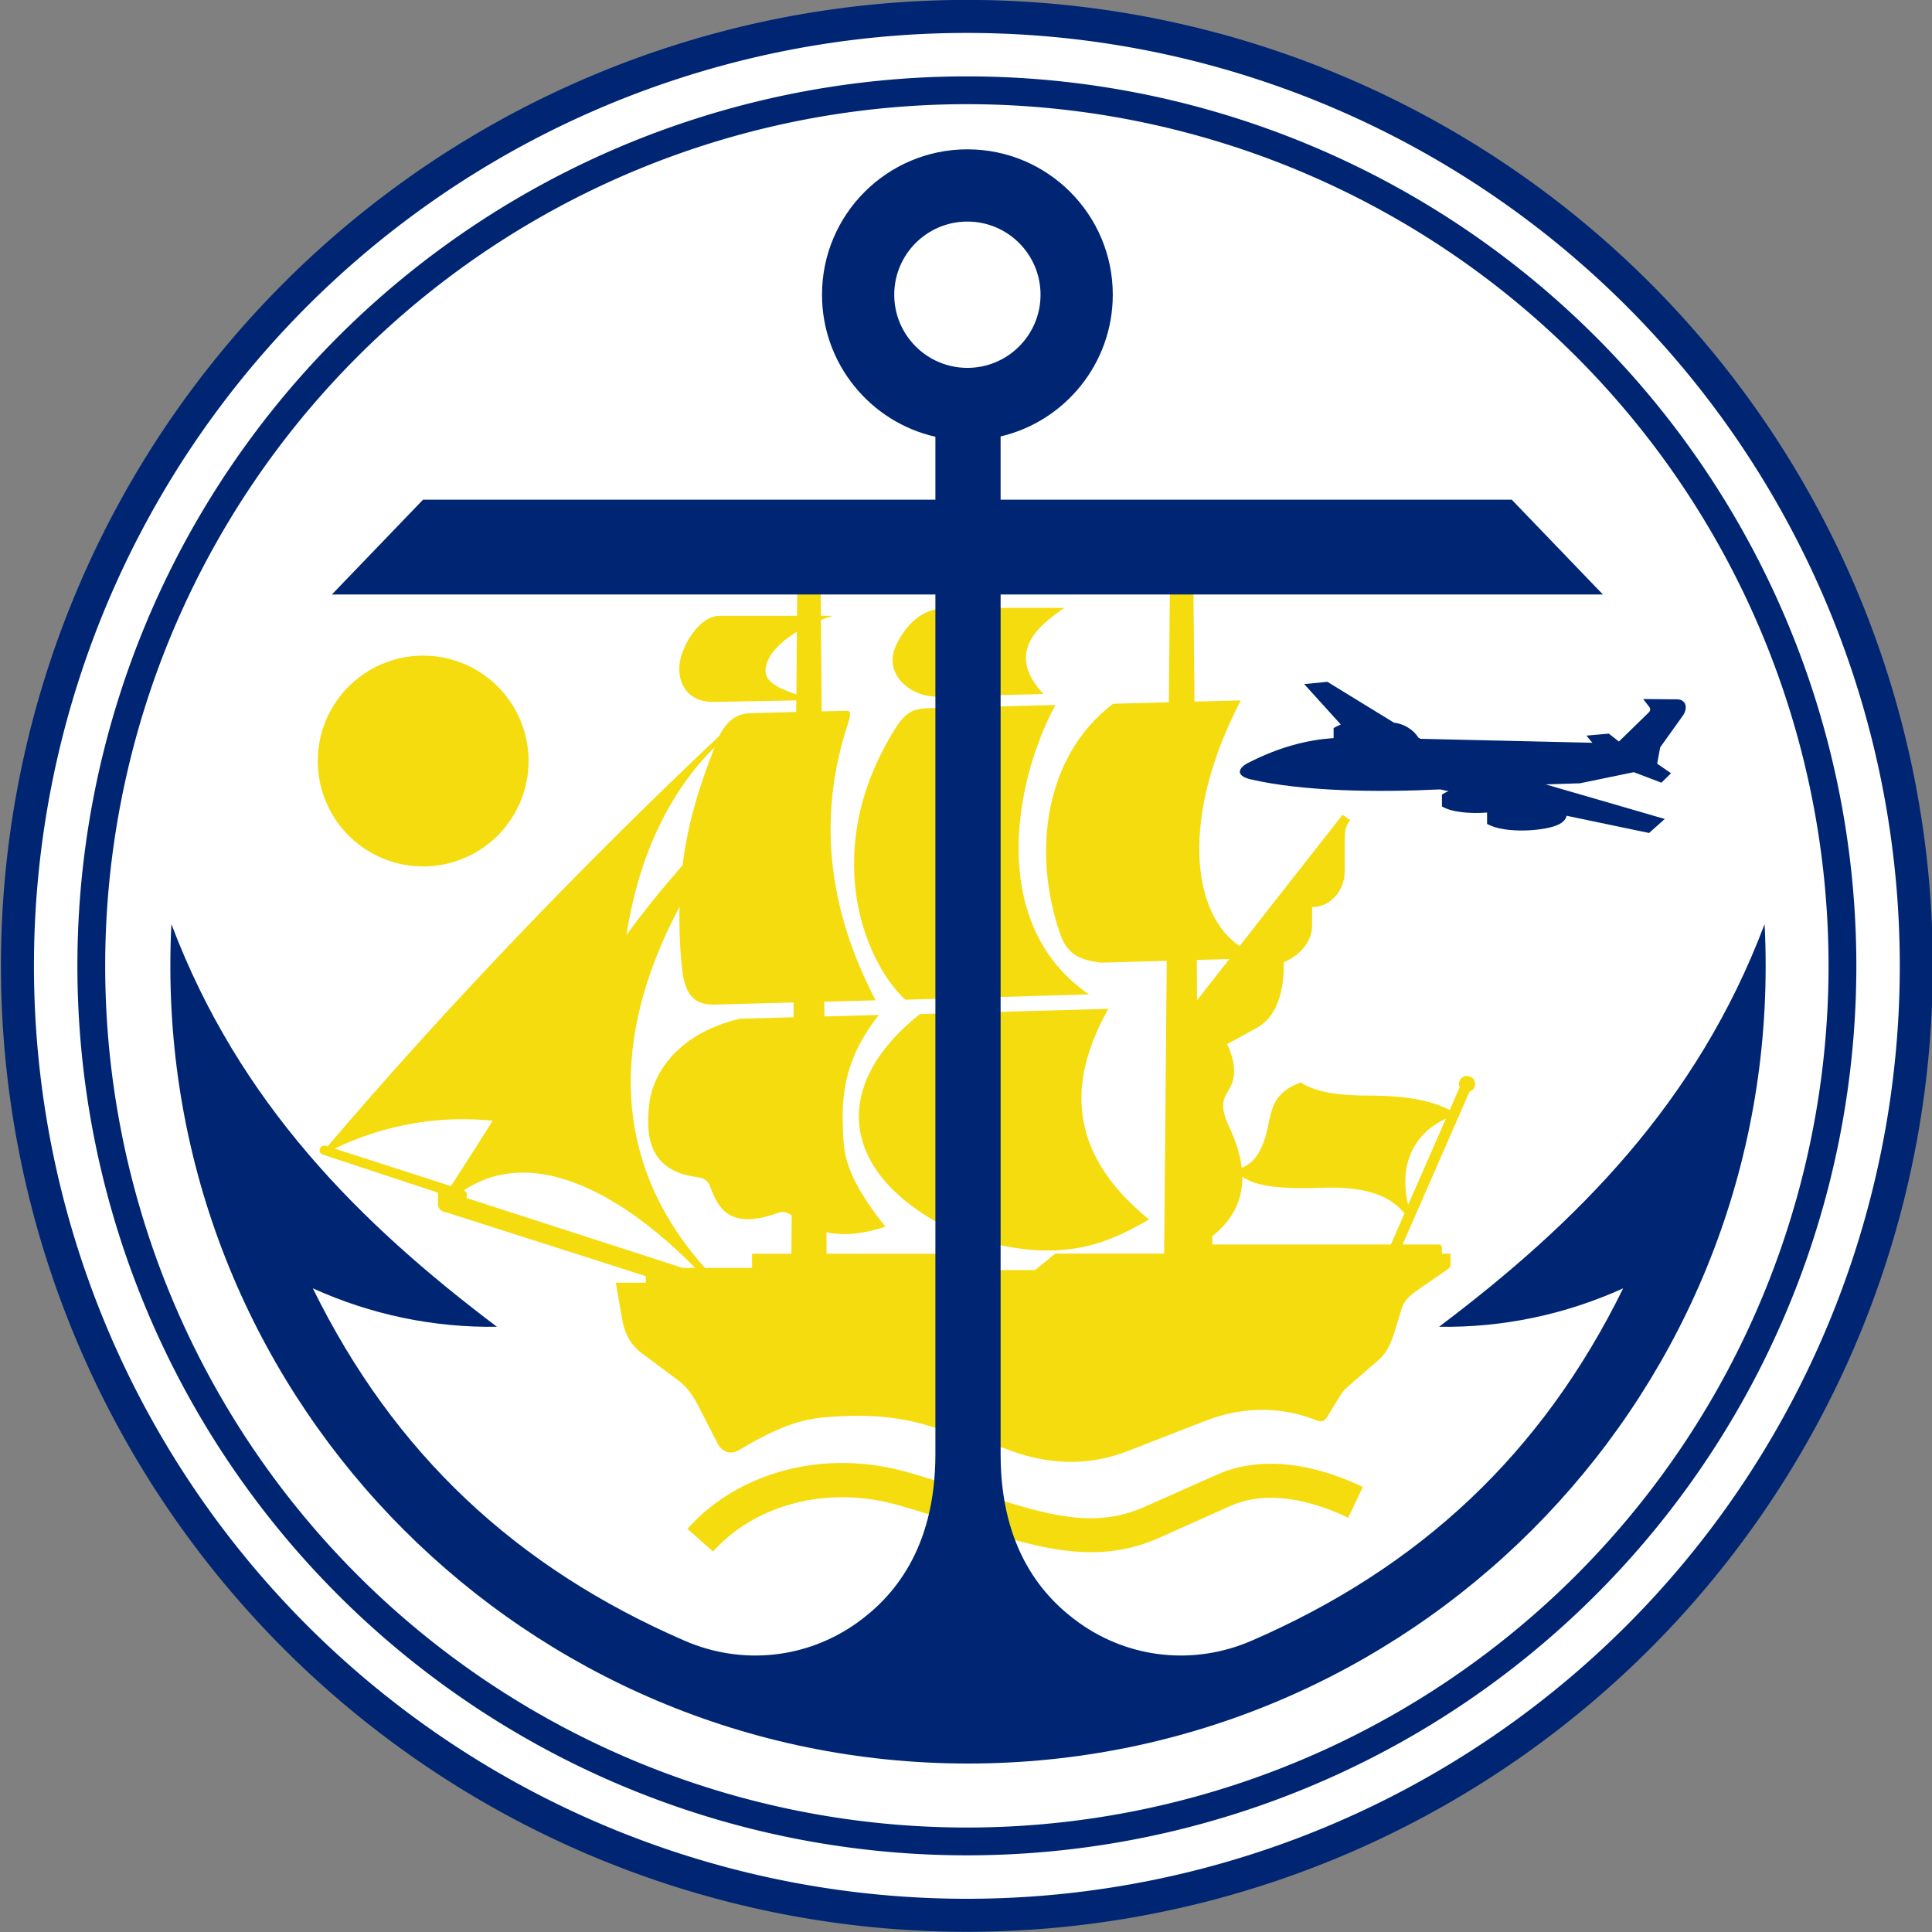
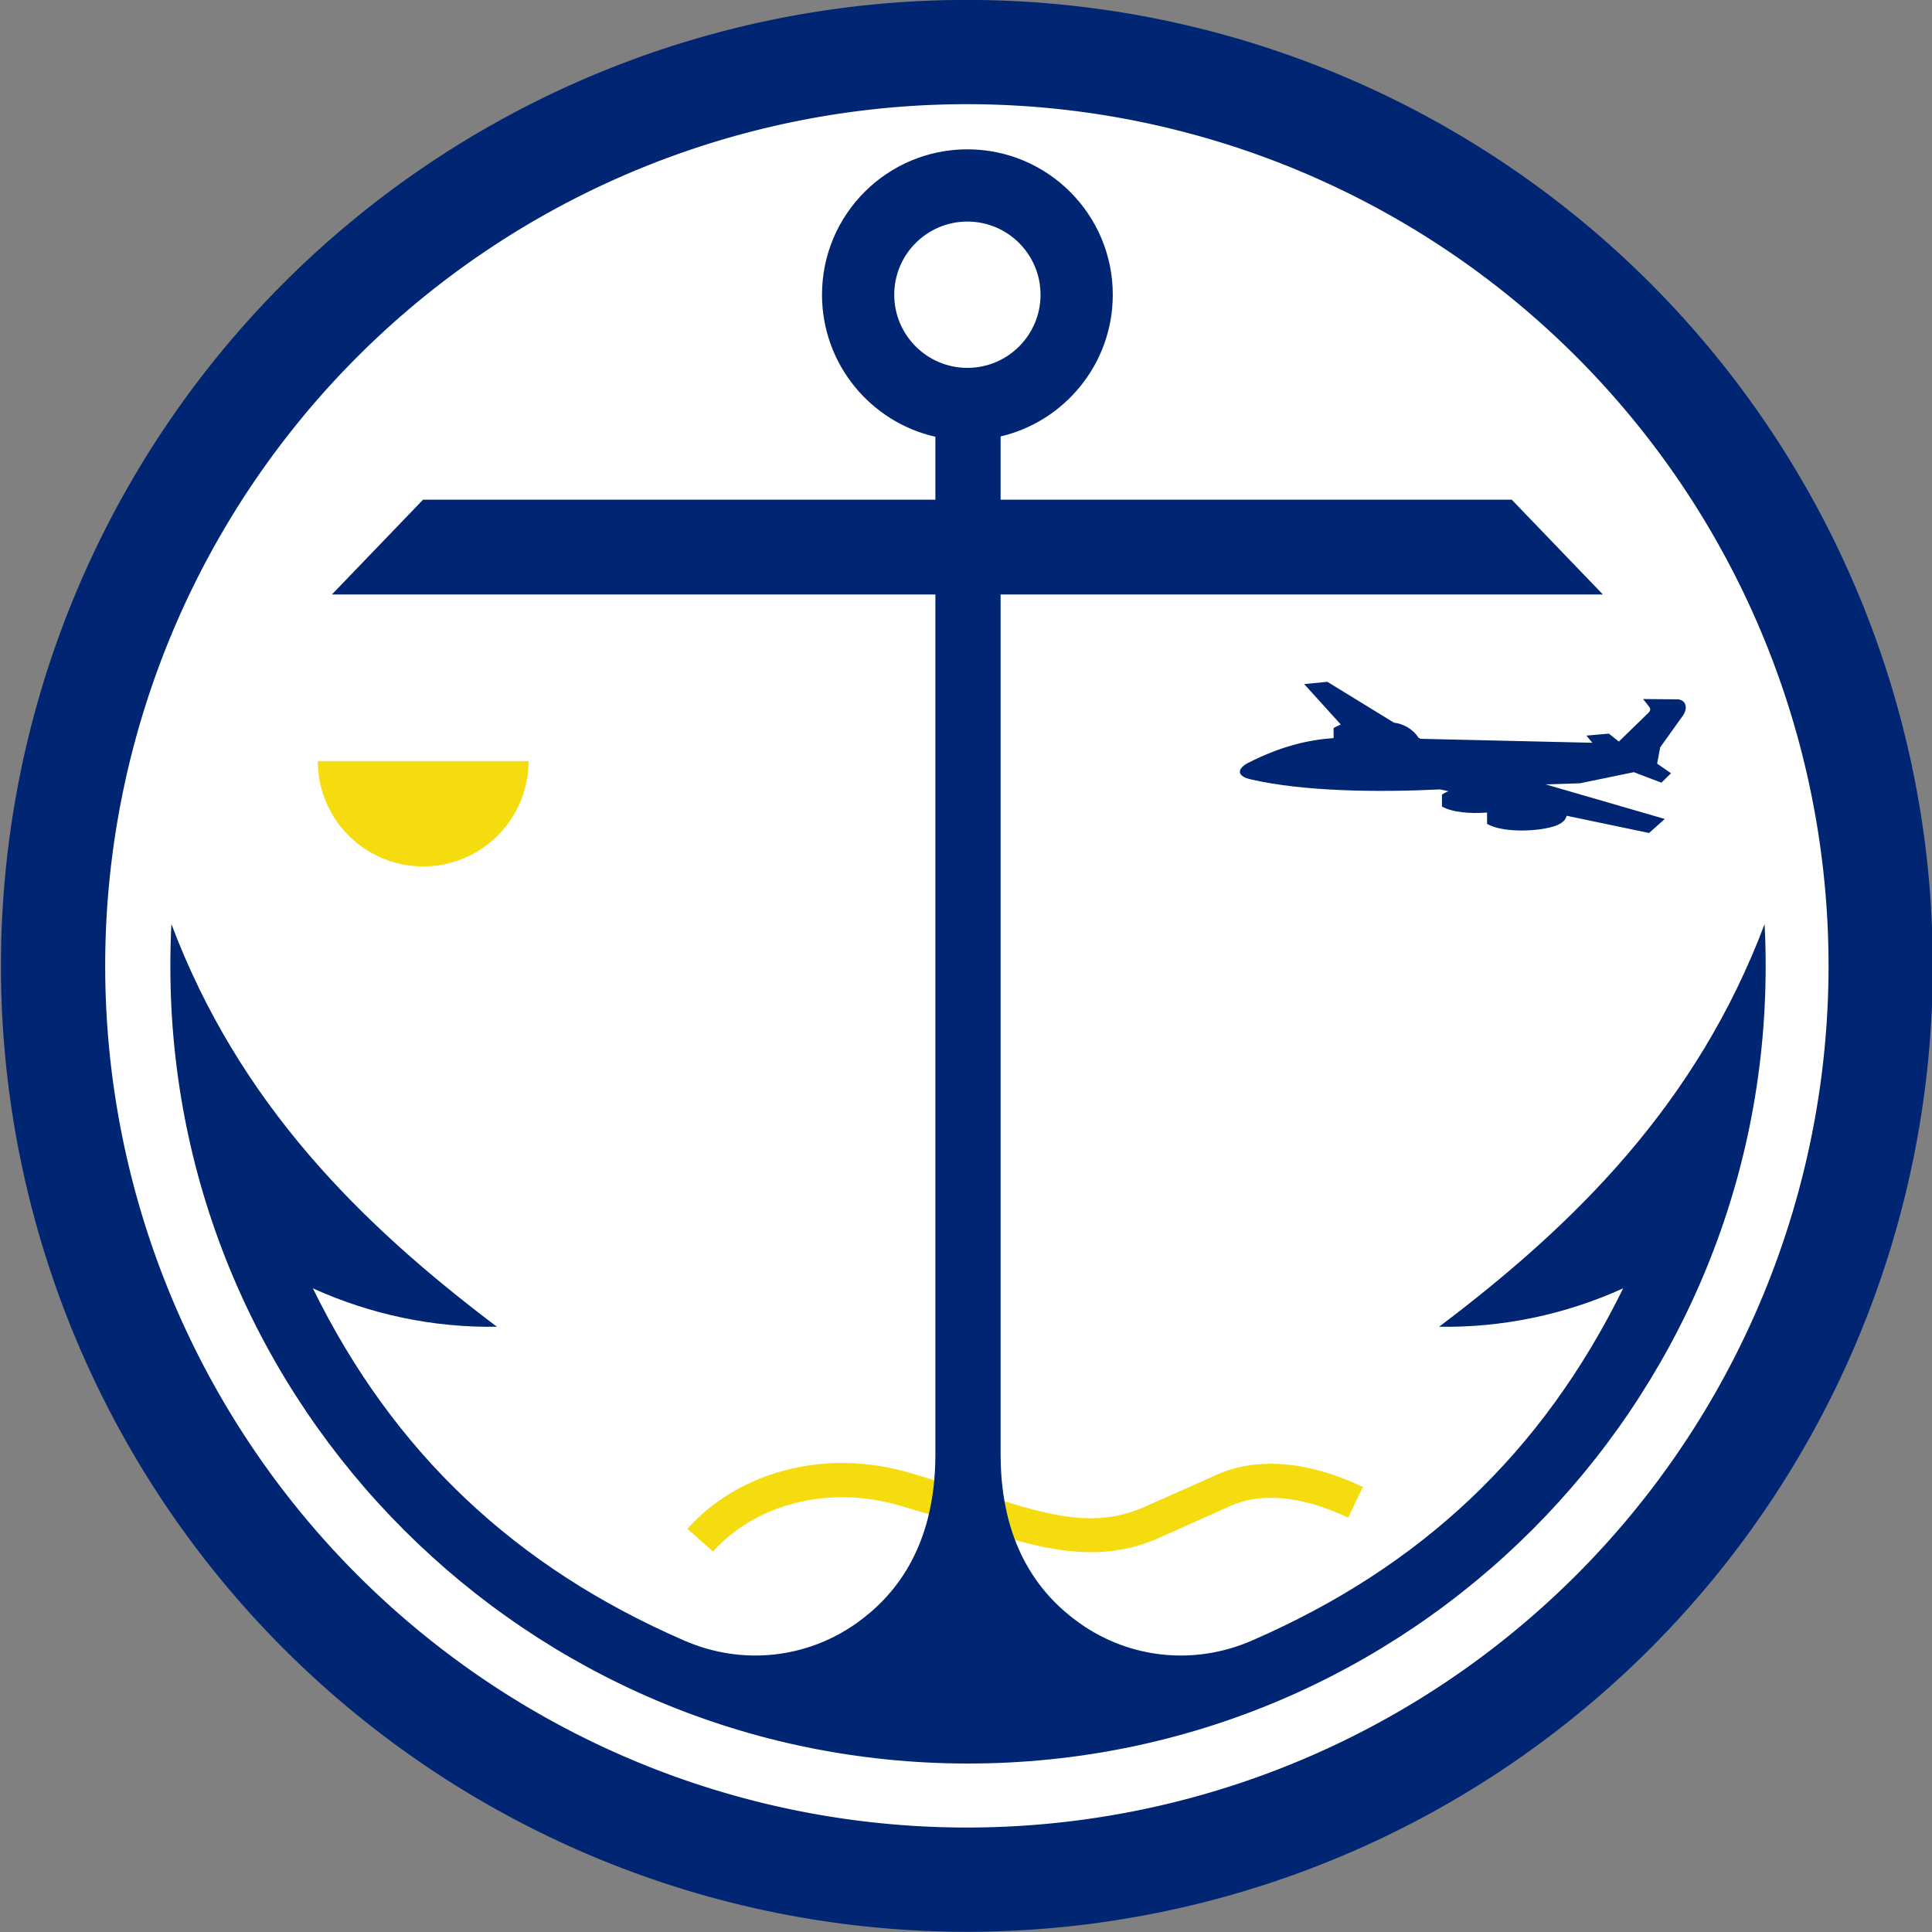
<svg xmlns="http://www.w3.org/2000/svg" version="1.0" width="500" height="500" id="svg1901">
  <rect width="100%" height="100%" fill="#808080" stroke="none" />
  <defs id="defs1903" />
  <g transform="translate(-255.418,-42.658)" id="layer1" style="opacity:1">
    <g transform="matrix(1.574,0,0,1.574,-1083.859,-196.658)" id="g3981">
      <path d="M 568.746,399.551 A 198.525,198.525 0 1 1 171.696,399.551 A 198.525,198.525 0 1 1 568.746,399.551 z" transform="matrix(0.8,0,0,0.8,713.672,-8.79)" id="path3322" style="fill:#002673;fill-opacity:1;fill-rule:evenodd;stroke:none;stroke-width:1.247;stroke-linecap:round;stroke-linejoin:round;marker:none;marker-start:none;marker-mid:none;marker-end:none;stroke-miterlimit:4;stroke-dasharray:none;stroke-dashoffset:0;stroke-opacity:1;visibility:visible;display:inline;overflow:visible;enable-background:accumulate" />
-       <path d="M 561.961,399.551 A 191.74,191.74 0 1 1 178.481,399.551 A 191.74,191.74 0 1 1 561.961,399.551 z" transform="matrix(0.8,0,0,0.8,713.672,-8.79)" id="path3324" style="fill:#ffffff;fill-opacity:1;fill-rule:evenodd;stroke:none;stroke-width:1.247;stroke-linecap:round;stroke-linejoin:round;marker:none;marker-start:none;marker-mid:none;marker-end:none;stroke-miterlimit:4;stroke-dasharray:none;stroke-dashoffset:0;stroke-opacity:1;visibility:visible;display:inline;overflow:visible;enable-background:accumulate" />
-       <path d="M 553.032,399.551 A 182.811,182.811 0 1 1 187.41,399.551 A 182.811,182.811 0 1 1 553.032,399.551 z" transform="matrix(0.8,0,0,0.8,713.672,-8.79)" id="path3326" style="fill:#002673;fill-opacity:1;fill-rule:evenodd;stroke:none;stroke-width:1.247;stroke-linecap:round;stroke-linejoin:round;marker:none;marker-start:none;marker-mid:none;marker-end:none;stroke-miterlimit:4;stroke-dasharray:none;stroke-dashoffset:0;stroke-opacity:1;visibility:visible;display:inline;overflow:visible;enable-background:accumulate" />
      <path d="M 547.318,399.551 A 177.097,177.097 0 1 1 193.124,399.551 A 177.097,177.097 0 1 1 547.318,399.551 z" transform="matrix(0.8,0,0,0.8,713.672,-8.79)" id="path3328" style="fill:#ffffff;fill-opacity:1;fill-rule:evenodd;stroke:none;stroke-width:1.247;stroke-linecap:round;stroke-linejoin:round;marker:none;marker-start:none;marker-mid:none;marker-end:none;stroke-miterlimit:4;stroke-dasharray:none;stroke-dashoffset:0;stroke-opacity:1;visibility:visible;display:inline;overflow:visible;enable-background:accumulate" />
      <path d="M 1069.121,264.147 L 1065.312,264.523 L 1071.326,271.163 C 1070.815,271.39 1070.477,271.545 1070.148,271.764 L 1070.148,273.393 C 1065.921,273.703 1061.432,274.755 1056.091,277.478 C 1054.587,278.244 1053.839,279.558 1056.517,280.184 C 1065.068,282.181 1077.34,282.345 1087.663,281.838 L 1089.041,282.138 C 1088.566,282.315 1088.266,282.494 1087.964,282.689 L 1087.964,284.644 C 1089.638,285.636 1092.701,285.847 1095.381,285.646 L 1095.381,287.5 C 1098.25,289.201 1105.218,288.697 1107.308,287.526 C 1108.076,287.095 1108.347,286.639 1108.461,286.172 L 1122.017,289.004 L 1124.598,286.699 L 1105.003,281.011 L 1110.641,280.835 L 1119.511,279.006 L 1124.047,280.735 L 1125.625,279.181 L 1123.345,277.603 L 1123.846,274.922 L 1127.555,269.735 C 1128.481,268.443 1128.068,267.038 1126.628,267.029 L 1121.04,266.978 L 1122.017,268.231 C 1122.299,268.597 1122.262,268.897 1121.917,269.234 L 1117.056,273.969 L 1115.402,272.666 L 1111.718,272.992 L 1112.696,274.17 L 1084.431,273.518 L 1084.08,273.318 C 1083.283,272.008 1081.687,271.05 1080.071,270.862 L 1069.121,264.147 z" id="path2473" style="fill:#002673;fill-opacity:1;fill-rule:evenodd;stroke:none;stroke-width:0.25;stroke-linecap:butt;stroke-linejoin:miter;stroke-miterlimit:4;stroke-dasharray:none;stroke-opacity:1" />
-       <path d="M 280.357,360.041 A 21.607,21.607 0 1 1 237.143,360.041 A 21.607,21.607 0 1 1 280.357,360.041 z" transform="matrix(0.802,0,0,0.802,712.936,-11.578)" id="path3308" style="fill:#f5dc0f;fill-opacity:1;fill-rule:evenodd;stroke:none;stroke-width:0.25;stroke-linecap:round;stroke-linejoin:round;marker:none;marker-start:none;marker-mid:none;marker-end:none;stroke-miterlimit:4;stroke-dasharray:none;stroke-dashoffset:0;stroke-opacity:1;visibility:visible;display:inline;overflow:visible;enable-background:accumulate" />
-       <path d="M 981.996,245.329 L 981.921,253.297 L 969.191,253.297 C 965.709,253.297 962.616,258.708 962.551,261.842 C 962.502,264.219 963.689,267.544 968.415,267.455 L 981.795,267.204 L 981.795,269.108 L 974.253,269.309 C 972.151,269.362 970.45,270.405 969.141,273.042 C 946.674,294.261 924.506,317.328 904.744,340.522 L 904.593,340.472 C 903.391,340.083 902.985,341.569 903.992,341.9 L 922.885,348.14 L 922.885,349.869 C 922.885,351.084 923.665,351.263 924.389,351.422 L 957.064,361.871 L 957.064,362.949 L 952.127,362.949 L 953.13,368.762 C 953.491,370.854 954.227,372.927 956.412,374.55 L 961.424,378.284 C 962.737,379.26 964.083,380.064 965.658,383.145 L 968.891,389.434 C 969.404,390.473 970.757,391.453 972.449,390.437 C 978.412,386.854 982.397,385.386 986.757,385.049 C 992.145,384.633 997.605,384.69 1003.245,386.377 L 1016.124,390.211 C 1022.977,392.95 1029.743,393.176 1036.27,390.637 L 1049.024,385.676 C 1054.729,383.457 1060.88,383.152 1066.815,385.375 C 1067.522,385.64 1068.374,386.157 1069.045,385.074 L 1071.251,381.491 C 1071.944,380.373 1072.589,379.966 1074.683,378.133 L 1077.565,375.628 C 1079.032,374.344 1079.648,372.726 1080.271,370.691 L 1081.349,367.183 C 1081.732,365.93 1082.457,365.188 1084.431,363.826 L 1088.716,360.869 C 1089.126,360.586 1089.367,360.4 1089.367,360.067 L 1089.367,358.188 L 1087.964,358.188 L 1087.964,357.311 C 1087.964,356.629 1087.528,356.659 1087.212,356.659 L 1081.499,356.659 L 1092.499,331.526 C 1092.844,331.413 1093.169,331.158 1093.326,330.8 C 1093.619,330.13 1093.294,329.364 1092.624,329.071 C 1092.457,328.998 1092.27,328.95 1092.098,328.946 C 1091.584,328.933 1091.09,329.22 1090.87,329.722 C 1090.714,330.081 1090.72,330.469 1090.87,330.8 L 1089.242,334.558 C 1086.63,333.228 1082.996,332.192 1075.761,332.178 C 1071.382,332.17 1067.407,331.742 1064.736,330.023 C 1060.286,331.611 1059.945,334.455 1059.373,337.189 C 1058.61,340.839 1057.342,343.179 1055.038,344.055 C 1054.803,342.043 1054.154,339.838 1053.009,337.39 C 1052.193,335.646 1051.509,333.781 1052.432,332.103 L 1053.209,330.675 C 1054.272,328.741 1053.741,325.929 1052.633,323.734 L 1057.594,321.002 C 1060.513,319.395 1062.069,315.507 1061.954,310.253 C 1064.725,309.097 1066.615,306.786 1066.615,304.189 L 1066.615,301.182 C 1069.667,301.226 1071.977,298.362 1071.977,295.369 L 1071.977,290.432 C 1071.977,289.042 1072.016,287.747 1072.904,286.924 L 1071.626,285.997 L 1054.688,307.597 C 1046.891,302.334 1044.792,286.61 1054.888,267.204 L 1047.271,267.404 L 1047.07,245.329 L 1043.261,245.329 L 1043.061,267.505 L 1033.89,267.755 C 1022.655,276.262 1020.495,292.193 1025.22,305.692 C 1026.525,309.422 1029.057,309.937 1031.91,310.328 L 1042.71,310.027 L 1042.284,358.163 L 1024.368,358.163 L 1021.06,360.869 L 1009.609,360.869 L 1009.534,358.188 L 986.782,358.188 L 986.757,354.655 C 989.951,355.34 993.268,354.789 996.454,353.727 C 988.906,344.306 989.632,340.662 989.438,336.388 C 989.187,328.379 992.067,323.184 995.376,318.923 L 986.431,319.173 L 986.406,316.743 L 994.85,316.517 C 986.882,301.29 985.283,286.1 990.34,270.887 C 990.696,269.817 990.85,268.89 990.139,268.908 L 985.98,269.008 L 985.855,253.974 C 986.528,253.709 987.205,253.493 987.859,253.297 L 985.855,253.297 L 985.779,245.329 L 981.996,245.329 z M 1006.377,251.994 C 1002.416,252.134 999.894,254.723 998.283,257.983 C 995.94,262.724 1000.394,266.724 1005.249,266.603 L 1022.438,266.152 C 1016.27,259.504 1021.226,255.166 1025.871,251.994 L 1007.178,251.994 C 1006.902,251.981 1006.641,251.985 1006.377,251.994 z M 981.895,255.928 L 981.82,266.227 C 978.503,265.057 976.414,264.03 976.784,261.792 C 977.145,259.607 979.249,257.543 981.895,255.928 z M 1024.418,267.956 L 1005.475,268.432 C 1001.849,268.519 1000.312,268.302 998.183,271.664 C 985.671,291.421 992.696,309.817 999.711,316.417 L 1029.931,315.54 C 1013.237,304.133 1017.611,280.477 1024.418,267.956 z M 968.39,274.872 C 966.111,280.677 964.034,286.824 963.102,294.316 C 959.822,298.072 956.692,301.88 953.881,305.792 C 956.116,291.271 961.891,281.305 968.39,274.872 z M 962.601,301.157 C 962.533,304.059 962.614,307.147 962.927,310.478 C 963.276,314.194 964.029,317.333 968.314,317.219 L 981.369,316.868 L 981.344,319.298 L 972.524,319.549 C 962.678,321.868 958.301,328.135 957.64,333.456 C 956.95,339.006 957.711,344.533 965.307,345.559 C 966.665,345.742 967.245,346.087 967.663,347.212 C 968.834,350.368 970.642,354.427 978.688,351.497 C 979.446,351.221 980.103,351.247 981.044,351.848 L 980.993,358.188 L 974.529,358.188 L 974.529,360.518 L 966.786,360.518 C 951.582,343.506 951.057,322.829 962.601,301.157 z M 1053.009,309.726 L 1047.696,316.492 L 1047.646,309.877 L 1053.009,309.726 z M 1033.113,317.92 L 1002.142,318.772 C 986.742,330.991 989.135,345.969 1008.632,354.88 C 1024.261,360.272 1032.361,356.889 1039.803,352.55 C 1025.983,341.325 1026.66,329.377 1033.113,317.92 z M 1088.615,335.962 L 1082.401,350.144 C 1080.994,344.27 1082.708,338.741 1088.615,335.962 z M 926.594,336.062 C 928.351,336.048 930.114,336.128 931.881,336.312 C 929.833,339.577 927.656,343.008 925.015,347.062 L 905.896,340.898 C 912.158,337.866 919.29,336.121 926.594,336.062 z M 936.216,344.857 C 946.437,344.505 957.345,352.537 965.182,360.518 L 963.127,360.518 L 927.571,349.017 C 927.664,348.602 927.764,348.061 927.145,347.764 C 930.025,345.851 933.093,344.965 936.216,344.857 z M 1055.139,345.509 C 1057.258,347.116 1061.642,347.58 1067.968,347.338 C 1076.273,347.02 1079.721,349.052 1081.8,351.547 L 1079.57,356.659 L 1050.202,356.659 L 1050.202,355.306 C 1053.39,352.757 1055.201,349.584 1055.139,345.509 z" id="path3171" style="fill:#f5dc0f;fill-opacity:1;fill-rule:evenodd;stroke:none;stroke-width:0.25;stroke-linecap:butt;stroke-linejoin:miter;stroke-miterlimit:4;stroke-dasharray:none;stroke-opacity:1" />
+       <path d="M 280.357,360.041 A 21.607,21.607 0 1 1 237.143,360.041 z" transform="matrix(0.802,0,0,0.802,712.936,-11.578)" id="path3308" style="fill:#f5dc0f;fill-opacity:1;fill-rule:evenodd;stroke:none;stroke-width:0.25;stroke-linecap:round;stroke-linejoin:round;marker:none;marker-start:none;marker-mid:none;marker-end:none;stroke-miterlimit:4;stroke-dasharray:none;stroke-dashoffset:0;stroke-opacity:1;visibility:visible;display:inline;overflow:visible;enable-background:accumulate" />
      <path d="M 989.889,392.592 C 979.306,392.438 969.846,396.705 963.904,403.416 L 968.114,407.15 C 974.461,399.981 986.34,395.839 999.135,399.683 L 1015.823,404.694 C 1024.82,407.397 1032.994,408.67 1041.407,404.92 L 1053.284,399.608 C 1057.768,397.609 1064.284,397.667 1072.553,401.587 L 1074.959,396.526 C 1065.665,392.12 1057.362,391.662 1051.004,394.496 L 1039.102,399.783 C 1032.311,402.81 1026.025,401.89 1017.427,399.307 L 1000.764,394.295 C 997.07,393.186 993.417,392.643 989.889,392.592 z" id="path3249" style="fill:#f5dc0f;fill-opacity:1;fill-rule:evenodd;stroke:none;stroke-width:7;stroke-linecap:butt;stroke-linejoin:miter;stroke-miterlimit:4;stroke-dasharray:none;stroke-opacity:1" />
      <path d="M 1009.935,176.596 C 996.735,176.596 986.03,187.302 986.03,200.501 C 986.03,211.89 994.008,221.448 1004.673,223.855 L 1004.673,234.203 L 920.429,234.203 L 905.445,249.789 L 1004.673,249.789 L 1004.673,391.163 C 1004.673,406.908 997.537,414.781 991.743,418.902 C 983.508,424.759 972.888,425.914 963.428,421.809 C 935.694,409.772 915.649,391.01 902.313,363.876 C 911.852,368.193 922.147,370.356 932.582,370.19 C 910.099,353.24 890.17,333.449 879.06,303.988 C 878.93,306.427 878.884,308.513 878.884,310.954 C 878.884,383.293 937.596,442.005 1010.035,442.005 C 1082.474,442.005 1141.186,383.293 1141.186,310.954 C 1141.186,308.513 1141.14,306.427 1141.011,303.988 C 1129.9,333.449 1109.971,353.24 1087.488,370.19 C 1097.923,370.356 1108.218,368.193 1117.757,363.876 C 1104.421,391.01 1084.401,409.772 1056.667,421.809 C 1047.207,425.914 1036.588,424.759 1028.352,418.902 C 1022.558,414.781 1015.397,406.908 1015.397,391.163 L 1015.397,249.789 L 1114.425,249.789 L 1099.44,234.203 L 1015.397,234.203 L 1015.397,223.804 C 1025.961,221.324 1033.84,211.818 1033.84,200.501 C 1033.84,187.302 1023.134,176.596 1009.935,176.596 z M 1009.935,188.473 C 1016.574,188.473 1021.962,193.862 1021.962,200.501 C 1021.962,207.14 1016.574,212.529 1009.935,212.529 C 1003.296,212.529 997.907,207.14 997.907,200.501 C 997.907,193.862 1003.296,188.473 1009.935,188.473 z" id="path3279" style="fill:#002673;fill-opacity:1;fill-rule:evenodd;stroke:none;stroke-width:0.25;stroke-linecap:round;stroke-linejoin:round;marker:none;marker-start:none;marker-mid:none;marker-end:none;stroke-miterlimit:4;stroke-dasharray:none;stroke-dashoffset:0;stroke-opacity:1;visibility:visible;display:inline;overflow:visible;enable-background:accumulate" />
    </g>
  </g>
</svg>